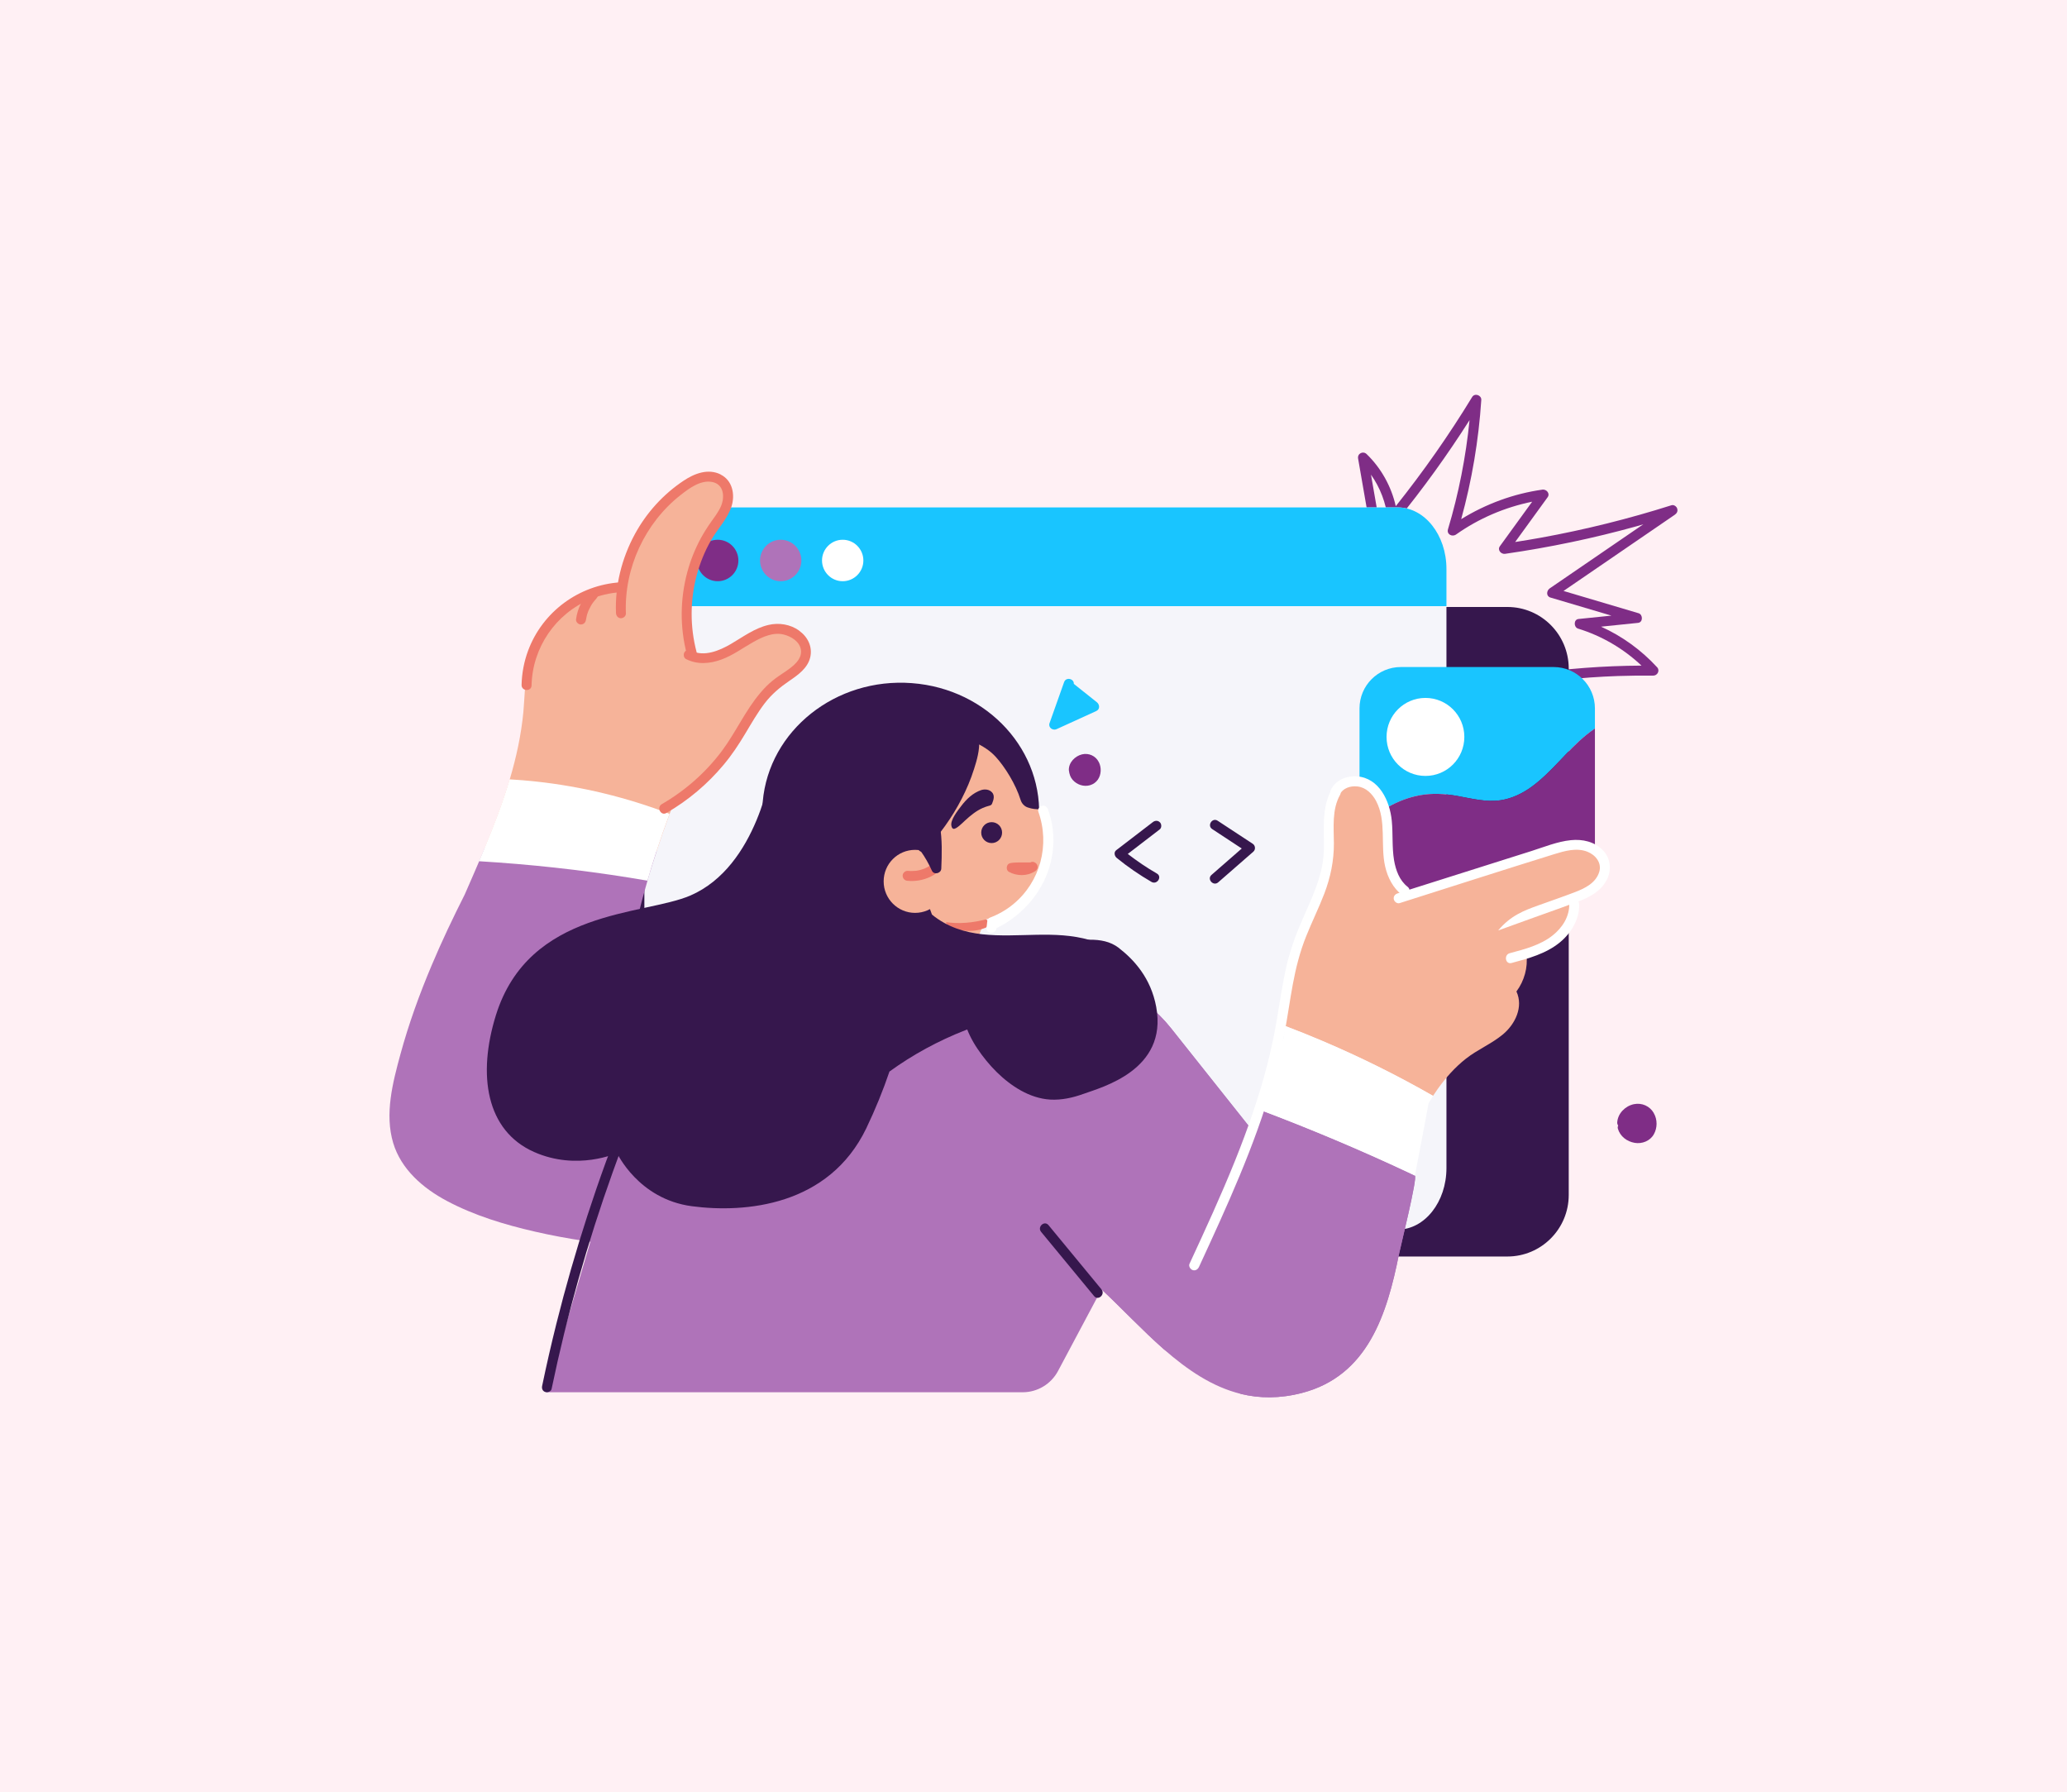
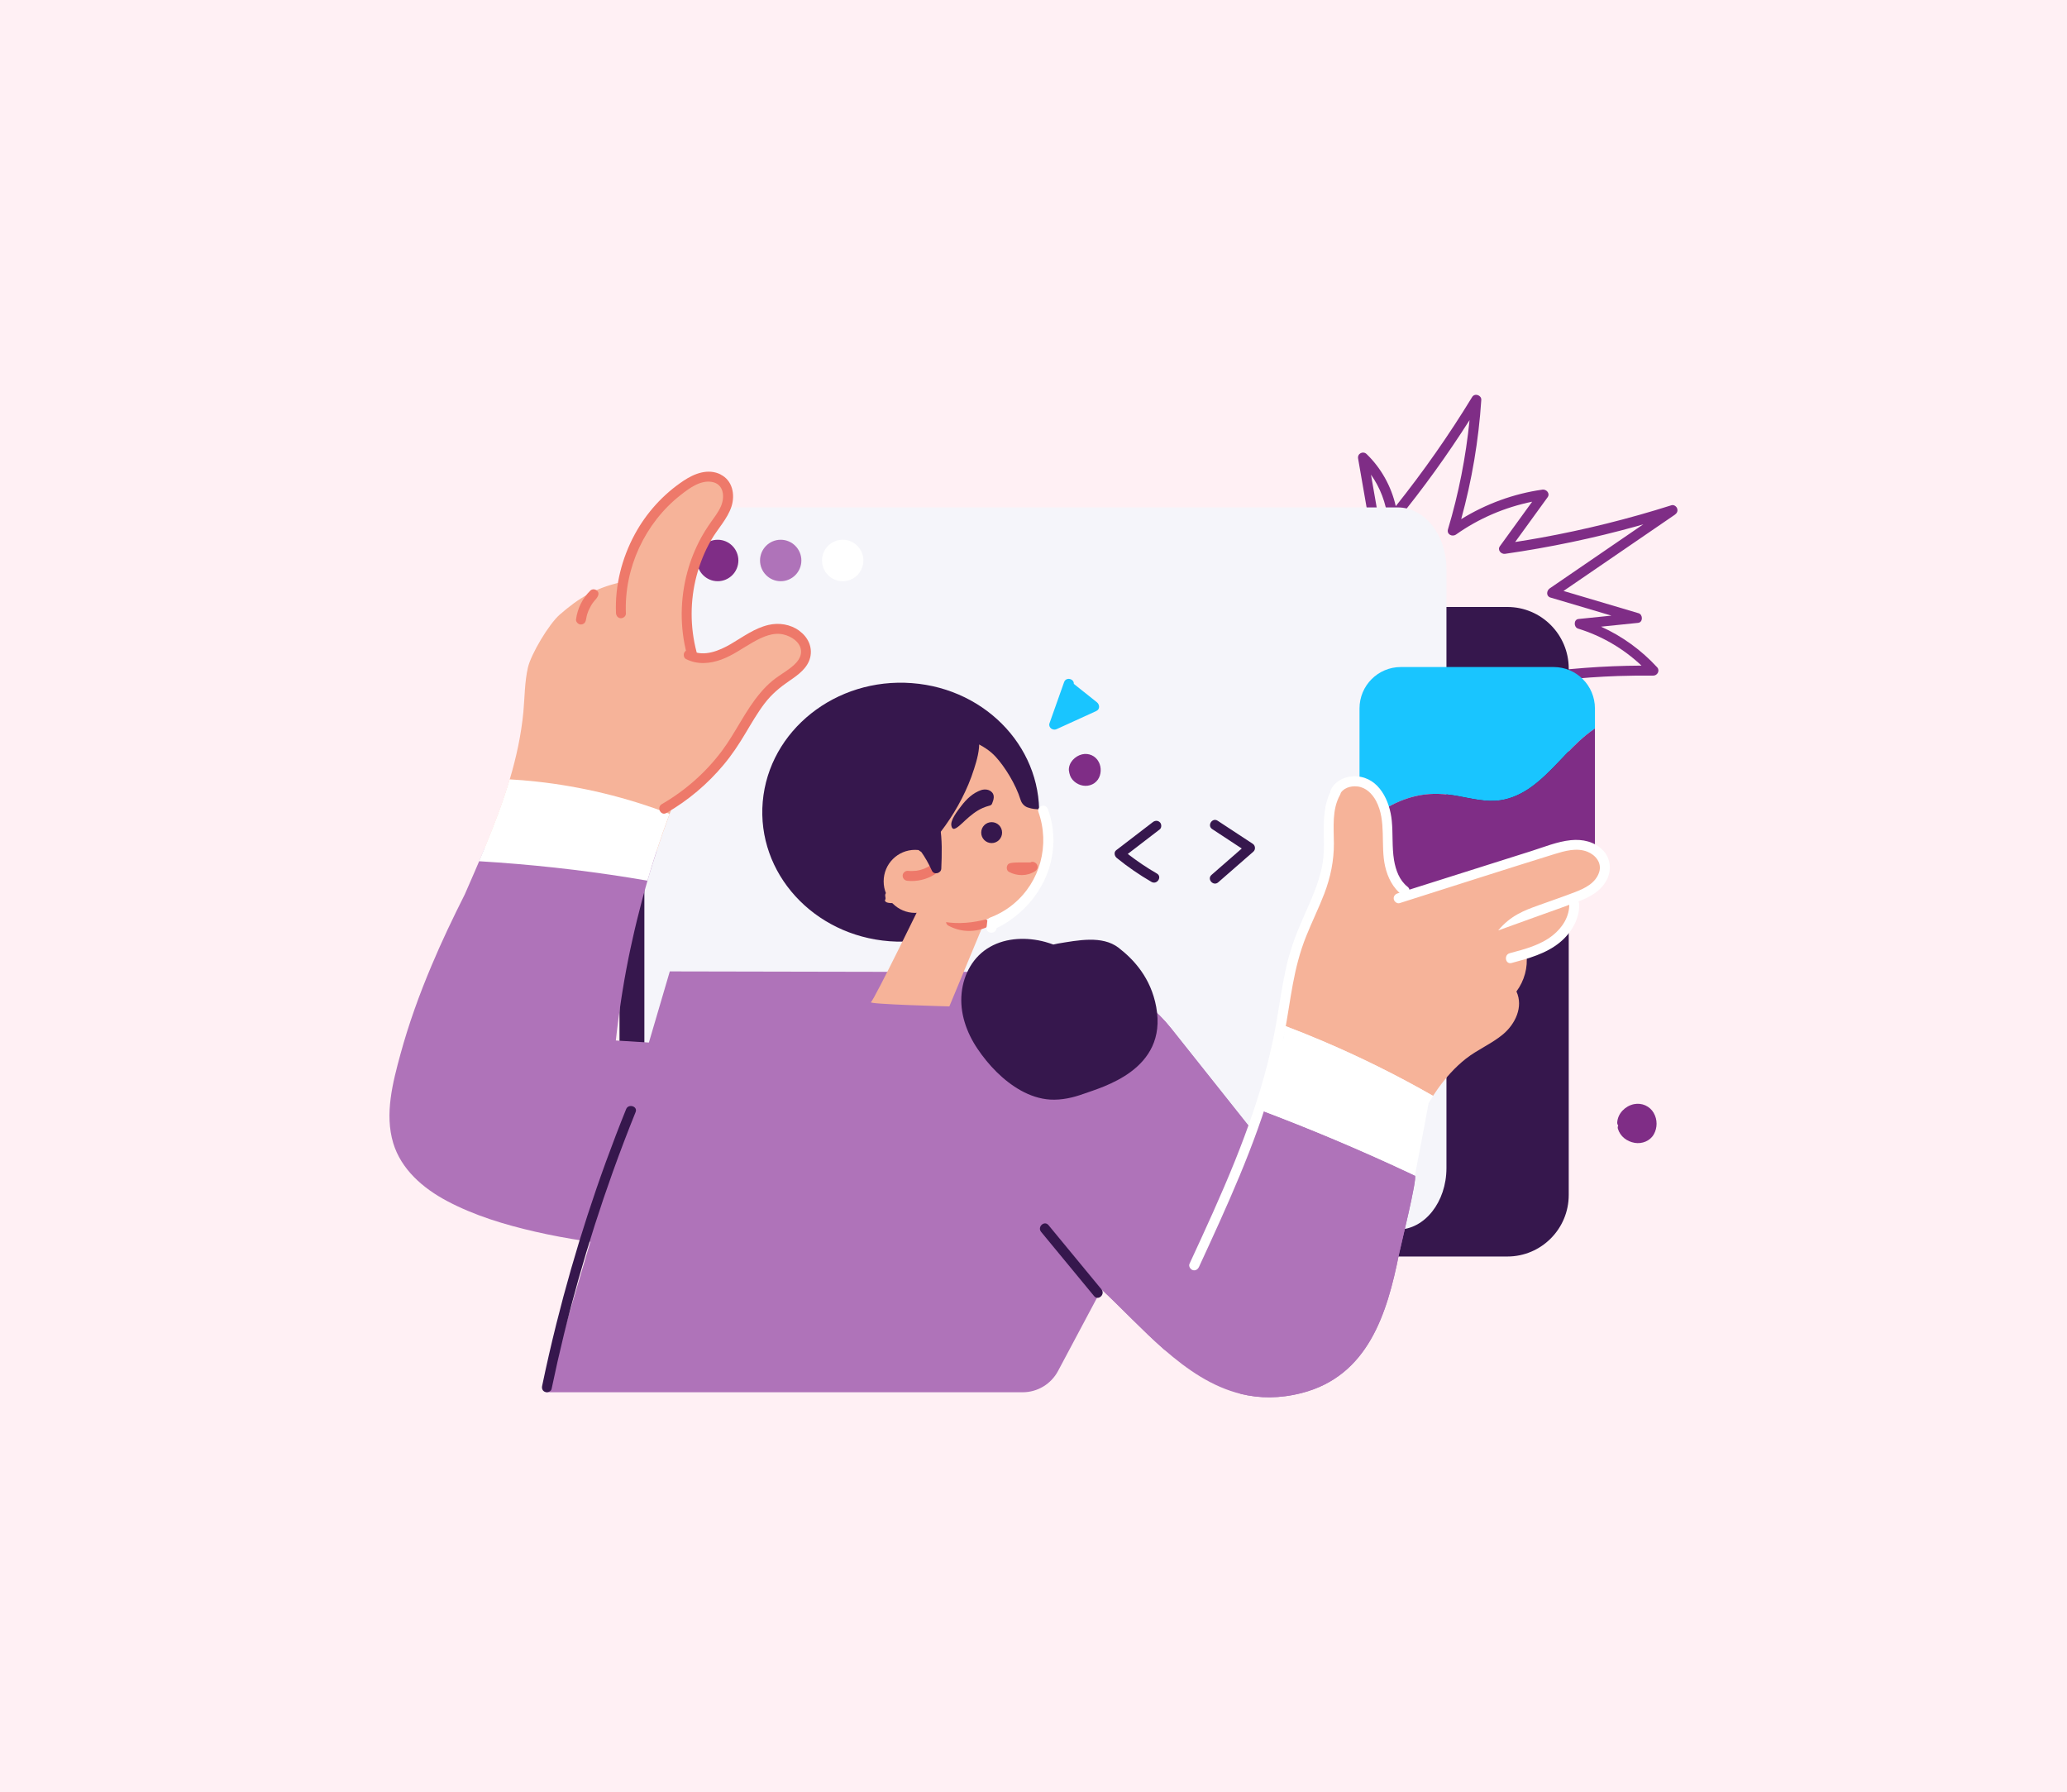
<svg xmlns="http://www.w3.org/2000/svg" width="398" height="345" viewBox="0 0 398 345" fill="none">
  <rect width="398" height="345" fill="#FFF0F4" />
  <g clip-path="url(#clip0_268_10989)">
    <path d="M322.938 97.88C322.777 97.469 322.293 97.121 321.834 97.27C313.602 99.881 305.208 101.97 296.715 103.512C295.066 103.81 293.404 104.083 291.743 104.344C293.826 101.473 295.909 98.601 297.992 95.729C298.525 94.995 297.756 94.15 296.987 94.262C291.433 95.045 286.114 97.009 281.353 99.943C283.411 92.459 284.713 84.763 285.221 77.006C285.283 76.073 283.956 75.613 283.46 76.434C279.009 83.744 274.087 90.756 268.755 97.445C267.9 93.653 265.941 90.122 263.151 87.424C262.469 86.753 261.329 87.3 261.502 88.282C262.457 93.752 263.399 99.21 264.354 104.68C264.565 105.899 266.437 105.488 266.226 104.27C265.482 99.968 264.726 95.667 263.982 91.377C265.755 93.889 266.871 96.823 267.23 99.931C267.33 100.851 268.507 100.814 268.966 100.254C274.012 94.075 278.687 87.598 282.964 80.872C282.245 87.984 280.869 95.02 278.811 101.883C278.513 102.865 279.617 103.424 280.361 102.902C284.75 99.794 289.771 97.656 295.016 96.587C292.945 99.446 290.875 102.293 288.804 105.153C288.271 105.886 289.04 106.731 289.808 106.62C298.351 105.389 306.82 103.623 315.139 101.311C315.561 101.187 315.995 101.062 316.416 100.938C310.415 105.053 304.414 109.168 298.401 113.271C297.768 113.706 297.669 114.775 298.537 115.036C302.455 116.193 306.361 117.361 310.279 118.517C308.171 118.729 306.051 118.953 303.943 119.164C302.976 119.263 303.001 120.755 303.856 121.016C308.419 122.421 312.61 124.87 316.069 128.14C308.766 128.177 301.451 128.724 294.235 129.806C291.953 130.142 289.685 130.539 287.428 130.987C286.56 131.161 286.374 132.653 287.329 132.839C287.862 132.939 288.407 133.038 288.941 133.15C289.449 133.25 289.97 133.076 290.156 132.541C297.235 131.161 304.365 130.39 311.531 130.142C313.8 130.067 316.057 130.042 318.326 130.067C319.144 130.067 319.665 129.097 319.082 128.463C316.044 125.156 312.362 122.483 308.283 120.643C310.663 120.395 313.031 120.158 315.412 119.91C316.379 119.81 316.367 118.318 315.511 118.057C310.688 116.628 305.877 115.198 301.054 113.768C308.196 108.882 315.338 103.984 322.479 99.098C322.876 98.825 323.112 98.402 322.938 97.917V97.88Z" fill="#7F2D86" />
    <path d="M131.105 116.852H290.243C296.765 116.852 302.059 122.161 302.059 128.7V230.049C302.059 236.588 296.765 241.897 290.243 241.897H131.105C124.583 241.897 119.289 236.588 119.289 230.049V128.688C119.289 122.148 124.583 116.84 131.105 116.84V116.852Z" fill="#36174D" />
    <path d="M278.513 109.532V224.867C278.513 231.406 274.31 236.715 269.127 236.715H133.46C128.277 236.715 124.074 231.406 124.074 224.867V109.532C124.074 102.98 128.277 97.684 133.46 97.684H269.127C274.31 97.684 278.513 102.98 278.513 109.532Z" fill="#F5F5FA" />
-     <path d="M278.513 109.532V116.693H124.074V109.532C124.074 102.98 128.277 97.684 133.46 97.684H269.127C274.31 97.684 278.513 102.98 278.513 109.532Z" fill="#19C5FF" />
    <path d="M307.103 136.371V140.25C306.508 140.66 305.925 141.095 305.38 141.543C301.66 144.589 298.833 148.592 294.94 151.451C293.155 152.744 291.134 153.739 288.939 154.062C286.137 154.485 283.298 153.714 280.545 153.229C278.152 152.806 275.784 152.67 273.391 153.105C271.258 153.49 269.175 154.286 267.291 155.367C265.195 156.573 263.311 158.177 261.773 160.042V136.383C261.773 131.982 265.332 128.414 269.721 128.414H299.156C303.545 128.414 307.103 131.982 307.103 136.383V136.371Z" fill="#19C5FF" />
    <path d="M307.103 140.238V165.874C307.103 170.275 303.545 173.843 299.156 173.843H269.721C265.332 173.843 261.773 170.275 261.773 165.874V160.031C263.311 158.153 265.195 156.562 267.291 155.356C269.163 154.274 271.246 153.491 273.391 153.093C275.784 152.658 278.165 152.795 280.545 153.218C283.298 153.703 286.125 154.473 288.939 154.051C291.134 153.727 293.167 152.733 294.94 151.44C298.846 148.593 301.66 144.577 305.38 141.531C305.925 141.084 306.508 140.649 307.103 140.238Z" fill="#7F2D86" />
    <path d="M142.175 107.901C142.175 110.101 140.389 111.892 138.195 111.892C136 111.892 134.215 110.101 134.215 107.901C134.215 105.7 136 103.91 138.195 103.91C140.389 103.91 142.175 105.7 142.175 107.901Z" fill="#7F2D86" />
    <path d="M154.304 107.901C154.304 110.101 152.518 111.892 150.324 111.892C148.129 111.892 146.344 110.101 146.344 107.901C146.344 105.7 148.129 103.91 150.324 103.91C152.518 103.91 154.304 105.7 154.304 107.901Z" fill="#AF73B9" />
    <path d="M166.241 107.901C166.241 110.101 164.456 111.892 162.261 111.892C160.067 111.892 158.281 110.101 158.281 107.901C158.281 105.7 160.067 103.91 162.261 103.91C164.456 103.91 166.241 105.7 166.241 107.901Z" fill="white" />
    <path d="M149.341 225.797C148.213 228.544 146.737 231.167 145.225 233.753C143.935 235.929 142.72 238.465 140.476 239.957C137.823 241.723 134.537 241.213 131.499 240.952C128.313 240.691 125.126 240.405 121.94 240.081C115.592 239.423 109.231 238.54 103.019 237.11C97.204 235.78 91.327 234.002 86.108 231.23C81.359 228.718 77.23 225.063 75.717 220.065C74.031 214.458 75.618 208.416 77.106 202.946C78.693 197.128 80.751 191.434 83.107 185.864C85.054 181.227 87.223 176.689 89.492 172.188C90.088 170.833 90.683 169.478 91.265 168.123C91.972 166.482 92.691 164.828 93.373 163.162C99.424 162.578 105.487 162.305 111.562 162.379C114.525 162.404 117.501 162.491 120.464 162.715C122.485 162.864 124.531 163.15 126.453 163.809C126.044 165.052 125.821 165.786 125.585 166.519C125.399 167.091 125.226 167.675 125.052 168.247C124.891 168.794 124.779 169.18 124.668 169.565C124.482 170.199 124.308 170.821 124.134 171.455C123.948 172.089 123.775 172.711 123.614 173.345C123.279 174.613 122.957 175.881 122.647 177.149C122.485 177.783 122.337 178.429 122.188 179.063C122.039 179.685 121.903 180.319 121.766 180.941C121.618 181.575 121.506 182.134 121.382 182.681C121.258 183.253 121.146 183.825 121.022 184.409C120.874 185.155 120.725 185.901 120.588 186.647C120.328 188.04 120.08 189.432 119.857 190.837C119.795 191.173 119.745 191.521 119.696 191.856C119.634 192.217 119.584 192.565 119.535 192.926C119.46 193.386 119.398 193.846 119.336 194.306C119.249 194.865 119.175 195.424 119.101 195.996C119.014 196.668 118.927 197.351 118.84 198.023C118.753 198.781 118.654 199.552 118.58 200.31C124.134 200.658 129.677 201.007 135.231 201.355C137.723 201.504 140.253 201.566 142.733 201.852C144.865 202.101 146.899 202.797 148.2 204.463C149.316 205.88 149.825 207.546 149.961 209.274C150.048 209.473 150.135 209.672 150.209 209.871C152.255 215.043 151.412 220.749 149.341 225.797Z" fill="#AF73B9" />
    <path d="M269.362 241.499C267.08 252.912 263.41 264.872 250.677 268.166C246.399 269.273 242.518 269.223 238.96 268.353C233.43 267.01 228.619 263.703 224.118 259.774C219.952 256.119 216.059 251.93 212.092 248.225L211.224 249.853L203.722 263.939C202.383 266.451 199.767 268.03 196.916 268.03H105.152L128.97 187.008C129.454 187.008 154.933 187.058 178.342 187.107C187.468 187.132 196.296 187.145 203.189 187.157C211.881 187.182 220.089 191.148 225.495 197.961L241.192 217.703C241.638 216.348 242.084 214.981 242.531 213.65C252.226 217.305 261.786 221.321 271.172 225.722C271.593 225.921 272.002 226.12 272.424 226.319C273.007 226.592 269.634 240.119 269.362 241.499Z" fill="#AF73B9" />
    <path d="M269.362 241.5C267.08 252.913 263.41 264.873 250.677 268.168C246.399 269.274 242.518 269.224 238.96 268.354C237.956 267.907 236.951 267.434 235.972 266.937C231.831 264.873 227.913 262.424 224.131 259.776C219.965 256.121 216.072 251.931 212.104 248.226L211.236 249.855L209.649 248.574C209.253 248.251 209.079 247.741 209.352 247.269C206.438 243.862 203.524 240.456 200.623 237.049C200.214 237.136 199.817 236.913 199.569 236.552C197.932 234.153 196.321 231.728 194.734 229.292C191.51 224.319 188.41 219.259 185.435 214.124C183.934 211.551 182.471 208.94 181.033 206.329C179.657 203.83 178.206 201.331 177.227 198.646C176.297 196.085 175.863 193.362 176.569 190.689C176.917 189.384 177.524 188.178 178.342 187.121C187.468 187.146 196.296 187.158 203.19 187.171C211.881 187.196 220.089 191.162 225.495 197.975L241.192 217.717C241.638 216.362 242.084 214.994 242.531 213.664C252.227 217.319 261.786 221.335 271.172 225.736C271.594 225.935 272.003 226.134 272.424 226.333C273.007 226.606 269.634 240.133 269.362 241.513V241.5Z" fill="#AF73B9" />
    <path d="M208.635 210.581C206.589 211.327 204.407 211.811 202.213 211.687C200.216 211.563 198.307 210.904 196.559 209.934C193.199 208.057 190.322 205.048 188.19 201.865C186.082 198.733 184.767 194.966 185.164 191.161C185.536 187.519 187.384 184.125 190.632 182.285C193.819 180.482 197.774 180.395 201.233 181.327C201.766 181.476 202.299 181.65 202.82 181.837C203.105 181.762 203.39 181.7 203.688 181.65C207.569 181.016 212.243 180.047 215.368 182.446C218.319 184.721 221.604 188.252 222.633 193.871C224.865 206.03 212.107 209.312 208.648 210.581H208.635Z" fill="#36174D" />
    <path d="M200.005 158.366C198.815 172.091 185.958 182.31 171.29 181.204C156.61 180.097 145.686 168.075 146.864 154.35C148.055 140.625 160.912 130.405 175.58 131.512C190.26 132.618 201.183 144.64 200.005 158.366Z" fill="#36174D" />
    <path d="M190.707 174.713L182.797 193.747C182.797 193.747 167.05 193.337 167.695 192.927C168.34 192.516 178.036 172.562 178.036 172.562L190.695 174.713H190.707Z" fill="#F6B399" />
    <path d="M190.172 177.313C189.912 176.816 189.366 176.704 188.882 176.903C187.246 177.549 185.188 177.425 183.638 176.579C183.191 176.343 182.584 176.381 182.311 176.853C182.063 177.276 182.113 177.922 182.584 178.183C184.816 179.402 187.407 179.551 189.763 178.606C190.246 178.419 190.395 177.736 190.172 177.313Z" fill="#EE796A" />
    <path d="M174.438 173.894C178.17 177.226 183.142 178.569 189.316 177.127C196.408 175.461 202.992 168.486 201.219 157.471C201.182 157.272 201.058 156.651 200.971 156.203C200.921 155.967 200.711 155.793 200.463 155.793C199.434 155.805 198.801 155.755 197.884 155.445C197.227 155.221 196.731 154.674 196.52 154.002C195.565 150.932 193.47 147.612 191.734 145.71C189.502 143.248 185.919 142.105 182.869 141.272C182.646 141.21 182.41 141.147 182.187 141.098C181.864 141.421 181.889 141.396 181.567 141.719C181.802 142.726 181.902 143.286 181.976 143.845C183.067 151.479 180.649 159.46 176.211 165.664C173.842 168.971 174.239 169.63 170.792 171.781C170.048 172.253 170.78 172.837 170.396 173.285C170.321 174.354 174.115 173.571 174.45 173.869L174.438 173.894Z" fill="#F6B399" />
    <path d="M122.648 177.148C122.958 175.868 123.281 174.599 123.616 173.344C123.281 174.612 122.958 175.88 122.648 177.148Z" fill="#F6B399" />
    <path d="M155.716 125.952C155.27 128.612 152.926 130.092 150.694 131.496C148.574 132.814 147.024 134.53 145.723 136.544C144.433 138.558 143.392 140.696 142.164 142.748C140.887 144.836 139.362 146.776 137.651 148.566C135.345 150.978 132.629 153.054 129.679 154.745C129.431 155.391 129.183 156.038 128.935 156.697C128.054 159.047 127.224 161.421 126.455 163.796C124.533 163.137 122.487 162.851 120.466 162.702C117.503 162.465 114.54 162.391 111.564 162.366C105.489 162.304 99.426 162.577 93.375 163.149C95.16 158.848 96.834 154.496 98.148 150.058C99.413 145.806 100.356 141.48 100.777 137.054C101.037 134.207 101.013 131.335 101.645 128.537C102.24 125.927 105.687 120.146 107.782 118.318C111.465 115.098 114.639 113.221 119.45 112.114C119.598 110.809 119.648 113.432 119.921 112.114C120.925 107.39 122.872 102.715 126.17 98.948C127.744 97.146 131.042 91.327 135.642 91.34C138.259 91.34 141.73 93.503 140.726 95.567C139.523 98.078 136.25 102.728 135.754 103.884C135.233 105.078 134.712 106.271 134.279 107.502C133.435 109.889 132.84 112.351 132.505 114.849C131.997 118.467 132.034 122.122 132.567 125.728C133.77 126.66 135.618 126.946 137.18 126.648C140.329 126.063 142.846 124.025 145.586 122.632C147.62 121.6 149.864 120.954 152.182 121.401C154.464 121.849 156.076 123.751 155.716 125.939V125.952Z" fill="#F6B399" />
    <path d="M120.566 213.514C115.123 226.99 110.635 240.815 107.126 254.851C106.134 258.829 105.217 262.82 104.386 266.823C104.287 267.308 104.46 267.806 104.993 267.98C105.44 268.116 106.109 267.893 106.209 267.395C109.159 253.235 113.102 239.261 118 225.598C119.388 221.731 120.851 217.89 122.389 214.085C122.835 212.979 121.013 212.419 120.566 213.514Z" fill="#36174D" />
    <path d="M308.196 169.702C307.166 171.405 305.319 172.251 303.496 172.959C303.955 174.538 303.62 176.229 302.802 177.659C301.823 179.387 300.124 180.568 298.413 181.488C296.937 182.284 295.425 183.005 293.912 183.738C294.234 186.262 293.491 188.848 291.99 190.874C293.367 193.858 291.742 197.153 289.424 199.105C287.229 200.945 284.514 202.039 282.257 203.816C280.174 205.457 278.401 207.447 276.864 209.597C276.541 210.045 276.232 210.517 275.922 210.977C269.003 207.024 261.849 203.468 254.521 200.36C252.153 199.353 249.773 198.396 247.367 197.488C248.012 192.08 249.103 186.722 250.616 181.5C251.372 178.927 252.215 176.391 253.17 173.904C254.075 171.53 255.141 169.205 255.885 166.768C256.245 165.574 256.517 164.344 256.604 163.088C256.703 161.783 256.505 160.539 256.269 159.259C255.873 157.22 255.662 154.895 256.852 153.142C256.803 152.856 256.877 152.545 257.125 152.297C258.576 150.855 260.795 150.631 262.667 151.265C266.808 152.645 267.838 157.406 267.912 161.26C267.986 164.754 267.416 169.366 270.119 172.052C274.372 170.659 278.649 169.366 282.952 168.123C288.481 166.544 294.049 165.077 299.64 163.747C302.033 163.187 304.625 162.491 306.894 163.834C309.014 165.102 309.386 167.663 308.158 169.702H308.196Z" fill="#F6B399" />
    <path d="M202.83 162.217C202.88 160.054 202.532 157.878 201.801 155.851C201.627 155.367 201.206 154.994 200.66 155.118C200.201 155.217 199.755 155.777 199.929 156.262C202.21 162.627 200.325 169.776 195.093 174.077C193.754 175.184 192.229 176.042 190.605 176.663C190.282 176.787 190.121 177.16 190.084 177.471C190.047 177.844 190.01 178.217 189.96 178.59C189.824 179.821 191.745 179.92 191.882 178.69C198.317 175.532 202.669 169.179 202.818 162.229L202.83 162.217Z" fill="white" />
-     <path d="M221.504 194.927C220.797 194.79 220.078 194.678 219.372 194.566C219.049 194.653 218.702 194.603 218.442 194.429C215.156 193.982 211.845 193.795 208.535 193.845C200.798 193.982 193.049 195.523 185.833 198.345C180.663 200.372 175.753 203.032 171.264 206.29C170.037 209.908 168.537 213.6 166.801 217.218C159.597 232.161 143.504 233.579 133.2 232.211C122.897 230.844 118.805 221.967 118.805 221.967C118.805 221.967 111.168 225.473 102.823 221.768C93.586 217.665 91.912 206.949 95.483 195.449C101.856 174.997 123.926 176.266 132.903 172.412C145.996 166.792 148.587 147.684 148.587 147.684L172.293 153.39C172.293 153.39 172.331 153.751 172.393 154.385C172.69 154.472 172.938 154.708 173.037 155.106C174.773 162.217 176.906 169.216 179.448 176.067C182.411 178.503 185.833 179.498 189.131 179.859C196.025 180.617 203.08 179.001 209.849 180.977C212.738 181.823 215.441 183.352 217.388 185.689C217.983 186.398 218.491 187.169 218.925 187.989C220.587 189.494 220.537 191.135 221.38 193.223C221.727 194.106 222.434 195.101 221.529 194.927H221.504Z" fill="#36174D" />
    <path d="M182.25 169.676C182.25 173.033 179.534 175.743 176.199 175.743C172.864 175.743 170.148 173.033 170.148 169.676C170.148 166.32 172.851 163.609 176.199 163.609C179.547 163.609 182.25 166.32 182.25 169.676Z" fill="#F6B399" />
    <path d="M180.339 167.079C180.091 166.656 179.496 166.382 179.049 166.668C178.702 166.88 178.343 167.079 177.971 167.228C177.4 167.427 177.202 167.477 177.004 167.526C176.805 167.576 176.607 167.613 176.408 167.638C175.615 167.7 175.218 167.7 174.809 167.651C174.313 167.601 173.805 168.061 173.805 168.558C173.805 169.105 174.177 169.515 174.71 169.565C176.508 169.752 178.392 169.329 179.93 168.359C180.351 168.098 180.612 167.539 180.339 167.066V167.079Z" fill="#EE796A" />
    <path d="M192.951 160.291C192.951 161.398 192.058 162.305 190.942 162.305C189.826 162.305 188.934 161.41 188.934 160.291C188.934 159.172 189.826 158.277 190.942 158.277C192.058 158.277 192.951 159.172 192.951 160.291Z" fill="#36174D" />
    <path d="M191.016 152.545C190.495 151.961 189.627 151.874 188.908 152.11C187.346 152.645 186.093 153.838 185.114 155.131C184.444 156.014 182.895 157.916 183.205 159.035C183.254 159.234 183.341 159.508 183.589 159.557C184.122 159.669 185.325 158.414 185.858 157.929C186.862 157.009 187.941 156.114 189.206 155.554C190.495 154.995 190.83 155.194 191.028 154.696C191.338 153.938 191.561 153.155 191.016 152.533V152.545Z" fill="#36174D" />
    <path d="M187.533 148.096C186.925 150.036 186.12 151.925 185.19 153.741C183.33 157.383 180.912 160.69 178.16 163.686C177.403 164.519 176.287 163.413 176.696 162.518C176.312 162.244 176.163 162.12 176.039 161.971C175.159 161.051 174.923 160.317 174.874 159.596C174.799 158.341 174.775 157.072 174.737 155.804C174.663 153.169 174.651 150.533 174.849 147.91C174.998 145.821 175.159 143.534 175.903 141.557C176.622 139.63 178.11 138.387 180.094 137.877C181.867 137.417 184.061 137.305 185.76 138.088C187.558 138.909 188.413 140.624 188.537 142.539C188.649 144.416 188.103 146.331 187.533 148.109V148.096Z" fill="#36174D" />
    <path d="M180.997 158.898C180.861 158.115 179.993 157.99 179.472 158.388C179.261 158.276 179.013 158.239 178.803 158.289C178.245 158.413 178.034 158.923 178.071 159.433C178.145 160.377 178.232 161.31 178.307 162.255C177.972 162.143 177.563 162.217 177.315 162.441C176.893 162.814 176.943 163.374 177.24 163.796C178.108 164.99 178.827 166.27 179.435 167.613C179.832 168.496 181.208 168.148 181.245 167.215C181.357 164.443 181.444 161.646 180.972 158.898H180.997Z" fill="#36174D" />
    <path d="M275.945 210.977C275.648 211.437 275.362 211.897 275.077 212.37C274.718 214.26 274.606 214.894 274.47 215.627C274.433 215.826 274.395 216.037 274.358 216.261C274.321 216.485 274.271 216.709 274.234 216.945C274.197 217.169 274.147 217.392 274.098 217.629C273.949 218.387 273.899 218.71 273.825 219.034C273.788 219.232 273.751 219.444 273.713 219.668C273.651 219.954 273.602 220.252 273.54 220.563C273.205 222.316 272.833 224.268 272.436 226.319C272.015 226.12 271.606 225.921 271.184 225.722C261.798 221.321 252.239 217.293 242.543 213.65C243.126 211.91 243.684 210.219 244.217 208.628C244.552 207.621 244.874 206.663 245.171 205.781C245.767 203.729 246.436 201.69 247.205 199.701C247.254 198.756 247.316 198.122 247.403 197.488C249.809 198.396 252.189 199.353 254.557 200.36C261.885 203.468 269.039 207.011 275.958 210.977H275.945Z" fill="white" />
    <path d="M274.086 224.218C274.272 223.783 274.458 223.373 274.631 223C274.47 223.373 274.284 223.783 274.086 224.218Z" fill="white" />
    <path d="M128.922 156.686C128.042 159.036 127.211 161.411 126.443 163.785C125.711 166.036 125.165 167.789 124.67 169.542C123.529 169.343 122.388 169.156 121.247 168.97C111.638 167.428 101.943 166.384 92.234 165.799C92.619 164.904 92.991 164.022 93.35 163.126C95.136 158.825 96.809 154.474 98.124 150.035C99.835 150.135 101.533 150.271 103.244 150.458C112.023 151.415 120.677 153.504 128.91 156.674L128.922 156.686Z" fill="white" />
    <path d="M199.681 166.445C199.446 166.035 198.838 165.737 198.392 166.035C194.895 166.01 194.288 166.047 194.002 166.52C193.755 166.93 193.804 167.601 194.275 167.85C195.813 168.683 197.772 168.708 199.272 167.738C199.483 167.601 199.656 167.44 199.743 167.191C199.818 166.967 199.805 166.657 199.681 166.445Z" fill="#EE796A" />
    <path d="M309.3 169.516C308.184 171.63 306.002 172.761 303.857 173.569C301.34 174.514 298.786 175.409 296.256 176.317C293.665 177.249 291.061 178.194 288.47 179.126C290.9 176.217 293.541 175.26 296.194 174.303C298.563 173.445 300.955 172.637 303.311 171.729C305.196 171.008 307.242 169.989 307.911 167.925C308.494 166.135 307.242 164.593 305.63 163.959C303.559 163.151 301.265 163.822 299.244 164.444C289.313 167.527 279.406 170.722 269.487 173.867C268.991 174.017 268.446 173.557 268.372 173.097C268.272 172.537 268.644 172.127 269.14 171.978L287.019 166.321C289.635 165.488 292.252 164.668 294.88 163.835C297.347 163.051 299.877 162.007 302.456 161.746C304.712 161.51 307.018 162.019 308.643 163.698C310.193 165.289 310.341 167.602 309.325 169.516H309.3Z" fill="white" />
    <path d="M303.201 173.071C302.729 173.034 302.147 173.419 302.159 173.941C302.234 176.428 300.857 178.579 298.96 180.083C296.605 181.96 293.554 182.743 290.703 183.502C289.512 183.825 289.86 185.715 291.05 185.391C294.298 184.521 297.696 183.601 300.349 181.426C302.506 179.648 304.155 176.975 304.069 174.103C304.056 173.581 303.759 173.108 303.201 173.059V173.071Z" fill="white" />
    <path d="M138.768 91.343C136.363 90.137 133.722 91.144 131.639 92.536C127.721 95.135 124.472 98.715 122.228 102.855C119.724 107.48 118.397 112.739 118.608 118.01C118.633 118.532 118.967 118.992 119.513 119.017C119.996 119.042 120.542 118.632 120.517 118.11C120.158 109.37 124.175 100.692 131.056 95.296C132.693 94.016 134.838 92.4 137.045 92.772C139.4 93.17 139.611 95.669 138.793 97.522C138.297 98.628 137.528 99.61 136.834 100.592C136.152 101.562 135.52 102.569 134.949 103.613C133.833 105.677 132.953 107.865 132.346 110.128C130.957 115.275 130.883 120.758 132.246 125.917C132.556 127.111 134.441 126.7 134.119 125.494C132.854 120.708 132.866 115.611 134.131 110.824C134.763 108.437 135.693 106.125 136.933 103.974C138.173 101.811 140.082 99.896 140.851 97.497C141.583 95.209 141.037 92.487 138.756 91.355L138.768 91.343Z" fill="#EE796A" />
    <path d="M153.879 121.402C152.168 120.184 149.998 119.836 147.977 120.308C145.287 120.93 143.055 122.621 140.712 123.988C138.554 125.244 135.579 126.512 133.136 125.269C132.677 125.033 132.119 125.082 131.809 125.542C131.549 125.94 131.623 126.636 132.082 126.873C134.277 127.992 136.682 127.793 138.939 126.96C141.158 126.139 143.043 124.722 145.088 123.578C146.824 122.608 148.895 121.651 150.916 122.161C152.366 122.521 154.053 123.553 154.226 125.194C154.425 127.022 152.614 128.327 151.3 129.235C150.445 129.819 149.577 130.366 148.771 131.025C147.903 131.734 147.122 132.529 146.403 133.387C143.489 136.818 141.666 141.008 138.976 144.601C135.864 148.741 131.909 152.222 127.433 154.808C126.366 155.43 127.247 157.133 128.313 156.511C132.516 154.087 136.248 150.929 139.36 147.2C140.91 145.347 142.237 143.345 143.477 141.269C144.679 139.268 145.832 137.241 147.246 135.389C148.597 133.623 150.221 132.281 152.044 131.037C153.693 129.919 155.528 128.601 156.012 126.537C156.483 124.498 155.528 122.596 153.867 121.415L153.879 121.402Z" fill="#EE796A" />
-     <path d="M119.437 112.103C111.477 112.625 104.472 117.748 101.682 125.269C100.901 127.37 100.48 129.62 100.43 131.858C100.405 133.089 102.315 133.201 102.352 131.958C102.513 124.685 106.964 118.158 113.659 115.361C115.457 114.615 117.404 114.155 119.35 114.018C119.871 113.981 120.33 113.67 120.355 113.11C120.38 112.638 119.97 112.066 119.45 112.103H119.437Z" fill="#EE796A" />
    <path d="M115.022 113.769C114.674 113.408 114.054 113.321 113.67 113.694C112.157 115.186 111.203 117.113 110.918 119.214C110.843 119.711 111.339 120.221 111.823 120.221C112.381 120.221 112.753 119.848 112.827 119.314C112.963 118.617 113.013 118.418 113.075 118.22C113.137 118.008 113.211 117.797 113.298 117.586C113.695 116.74 113.918 116.367 114.178 116.019C114.29 115.857 114.414 115.696 114.55 115.547C115.307 114.776 115.394 114.154 115.022 113.769Z" fill="#EE796A" />
    <path d="M212.092 248.226C208.695 244.099 205.285 239.984 201.888 235.856C201.095 234.899 199.681 236.192 200.462 237.149C203.86 241.277 207.269 245.392 210.667 249.519C211.46 250.476 212.873 249.183 212.092 248.226Z" fill="#36174D" />
-     <path d="M281.958 141.869C281.958 146.021 278.611 149.378 274.469 149.378C270.328 149.378 266.98 146.021 266.98 141.869C266.98 137.716 270.328 134.359 274.469 134.359C278.611 134.359 281.958 137.716 281.958 141.869Z" fill="white" />
    <path d="M223.352 158.328C222.98 157.917 222.409 157.942 222 158.253C219.644 160.056 217.289 161.858 214.933 163.673C214.4 164.084 214.611 164.842 215.057 165.19C217.152 166.893 219.384 168.423 221.715 169.778C222.781 170.399 223.835 168.796 222.769 168.174C220.81 167.043 218.938 165.775 217.152 164.395C219.198 162.828 221.244 161.262 223.29 159.683C223.699 159.372 223.686 158.688 223.364 158.328H223.352Z" fill="#36174D" />
    <path d="M241.219 162.443C238.962 160.964 236.718 159.485 234.461 158.005C233.42 157.321 232.378 158.938 233.407 159.609C235.304 160.852 237.201 162.095 239.098 163.351C237.152 165.042 235.218 166.733 233.271 168.436C232.341 169.256 233.631 170.674 234.56 169.866C236.817 167.901 239.074 165.925 241.33 163.96C241.801 163.55 241.727 162.779 241.219 162.443Z" fill="#36174D" />
    <path d="M271.024 170.712C269.45 169.481 268.743 167.492 268.42 165.577C268.011 163.078 268.234 160.517 267.986 158.006C267.615 154.214 265.594 149.8 261.316 149.465C259.357 149.303 257.2 150.149 256.294 151.989C256.059 152.449 256.108 153.008 256.567 153.319C256.964 153.58 257.658 153.505 257.894 153.045C258.551 151.727 259.964 151.255 261.366 151.404C263.002 151.578 264.23 152.809 264.974 154.214C267.007 158.08 265.767 162.693 266.709 166.808C267.205 168.959 268.222 170.948 269.97 172.315C270.95 173.074 271.991 171.458 271.024 170.712Z" fill="white" />
    <path d="M256.406 152.001C254.955 154.587 254.856 157.521 254.893 160.418C254.918 161.909 254.968 163.414 254.831 164.893C254.707 166.31 254.397 167.703 253.988 169.07C253.12 171.917 251.831 174.615 250.641 177.35C249.388 180.222 248.359 183.131 247.665 186.177C246.946 189.348 246.475 192.58 245.941 195.788C245.421 198.945 244.751 202.078 243.958 205.186C242.346 211.39 240.213 217.445 237.833 223.387C235.13 230.113 232.092 236.702 229.042 243.292C228.819 243.764 229.203 244.361 229.649 244.51C230.183 244.684 230.641 244.373 230.865 243.901C236.221 232.289 241.614 220.615 245.111 208.27C245.966 205.224 246.71 202.141 247.305 199.032C247.913 195.85 248.347 192.63 248.942 189.435C249.525 186.302 250.306 183.218 251.496 180.26C252.6 177.487 253.939 174.802 255.005 172.017C256.195 168.884 256.852 165.714 256.84 162.357C256.828 159.274 256.443 155.855 258.018 153.045C258.625 151.964 257.014 150.907 256.418 151.988L256.406 152.001Z" fill="white" />
    <path d="M318.451 214.299C317.67 212.932 316.145 212.248 314.595 212.571C312.921 212.932 311.507 214.349 311.396 216.09C311.383 216.301 311.458 216.512 311.582 216.687C311.495 216.861 311.458 217.072 311.52 217.283C311.966 218.788 313.256 219.757 314.768 220.018C316.182 220.255 317.719 219.658 318.438 218.377C319.145 217.147 319.157 215.53 318.438 214.299H318.451Z" fill="#7F2D86" />
    <path d="M211.559 146.689C210.963 145.508 209.637 144.923 208.36 145.222C206.996 145.545 205.768 146.788 205.806 148.255C205.905 149.076 206.115 149.648 206.537 150.132C206.934 150.592 207.479 150.941 208.05 151.127C209.277 151.525 210.641 151.164 211.397 150.083C212.067 149.113 212.104 147.733 211.571 146.701L211.559 146.689Z" fill="#7F2D86" />
    <path d="M211.127 136.867C208.561 138.036 205.994 139.204 203.44 140.373C202.709 140.709 201.791 140.05 202.089 139.217C203.019 136.581 203.949 133.958 204.891 131.322C205.275 130.253 206.838 130.676 206.763 131.658C208.251 132.839 209.726 134.02 211.214 135.201C211.735 135.624 211.834 136.531 211.127 136.855V136.867Z" fill="#19C5FF" />
  </g>
  <defs>
    <clipPath id="clip0_268_10989">
      <rect width="248" height="193" fill="white" transform="translate(75 76)" />
    </clipPath>
  </defs>
</svg>